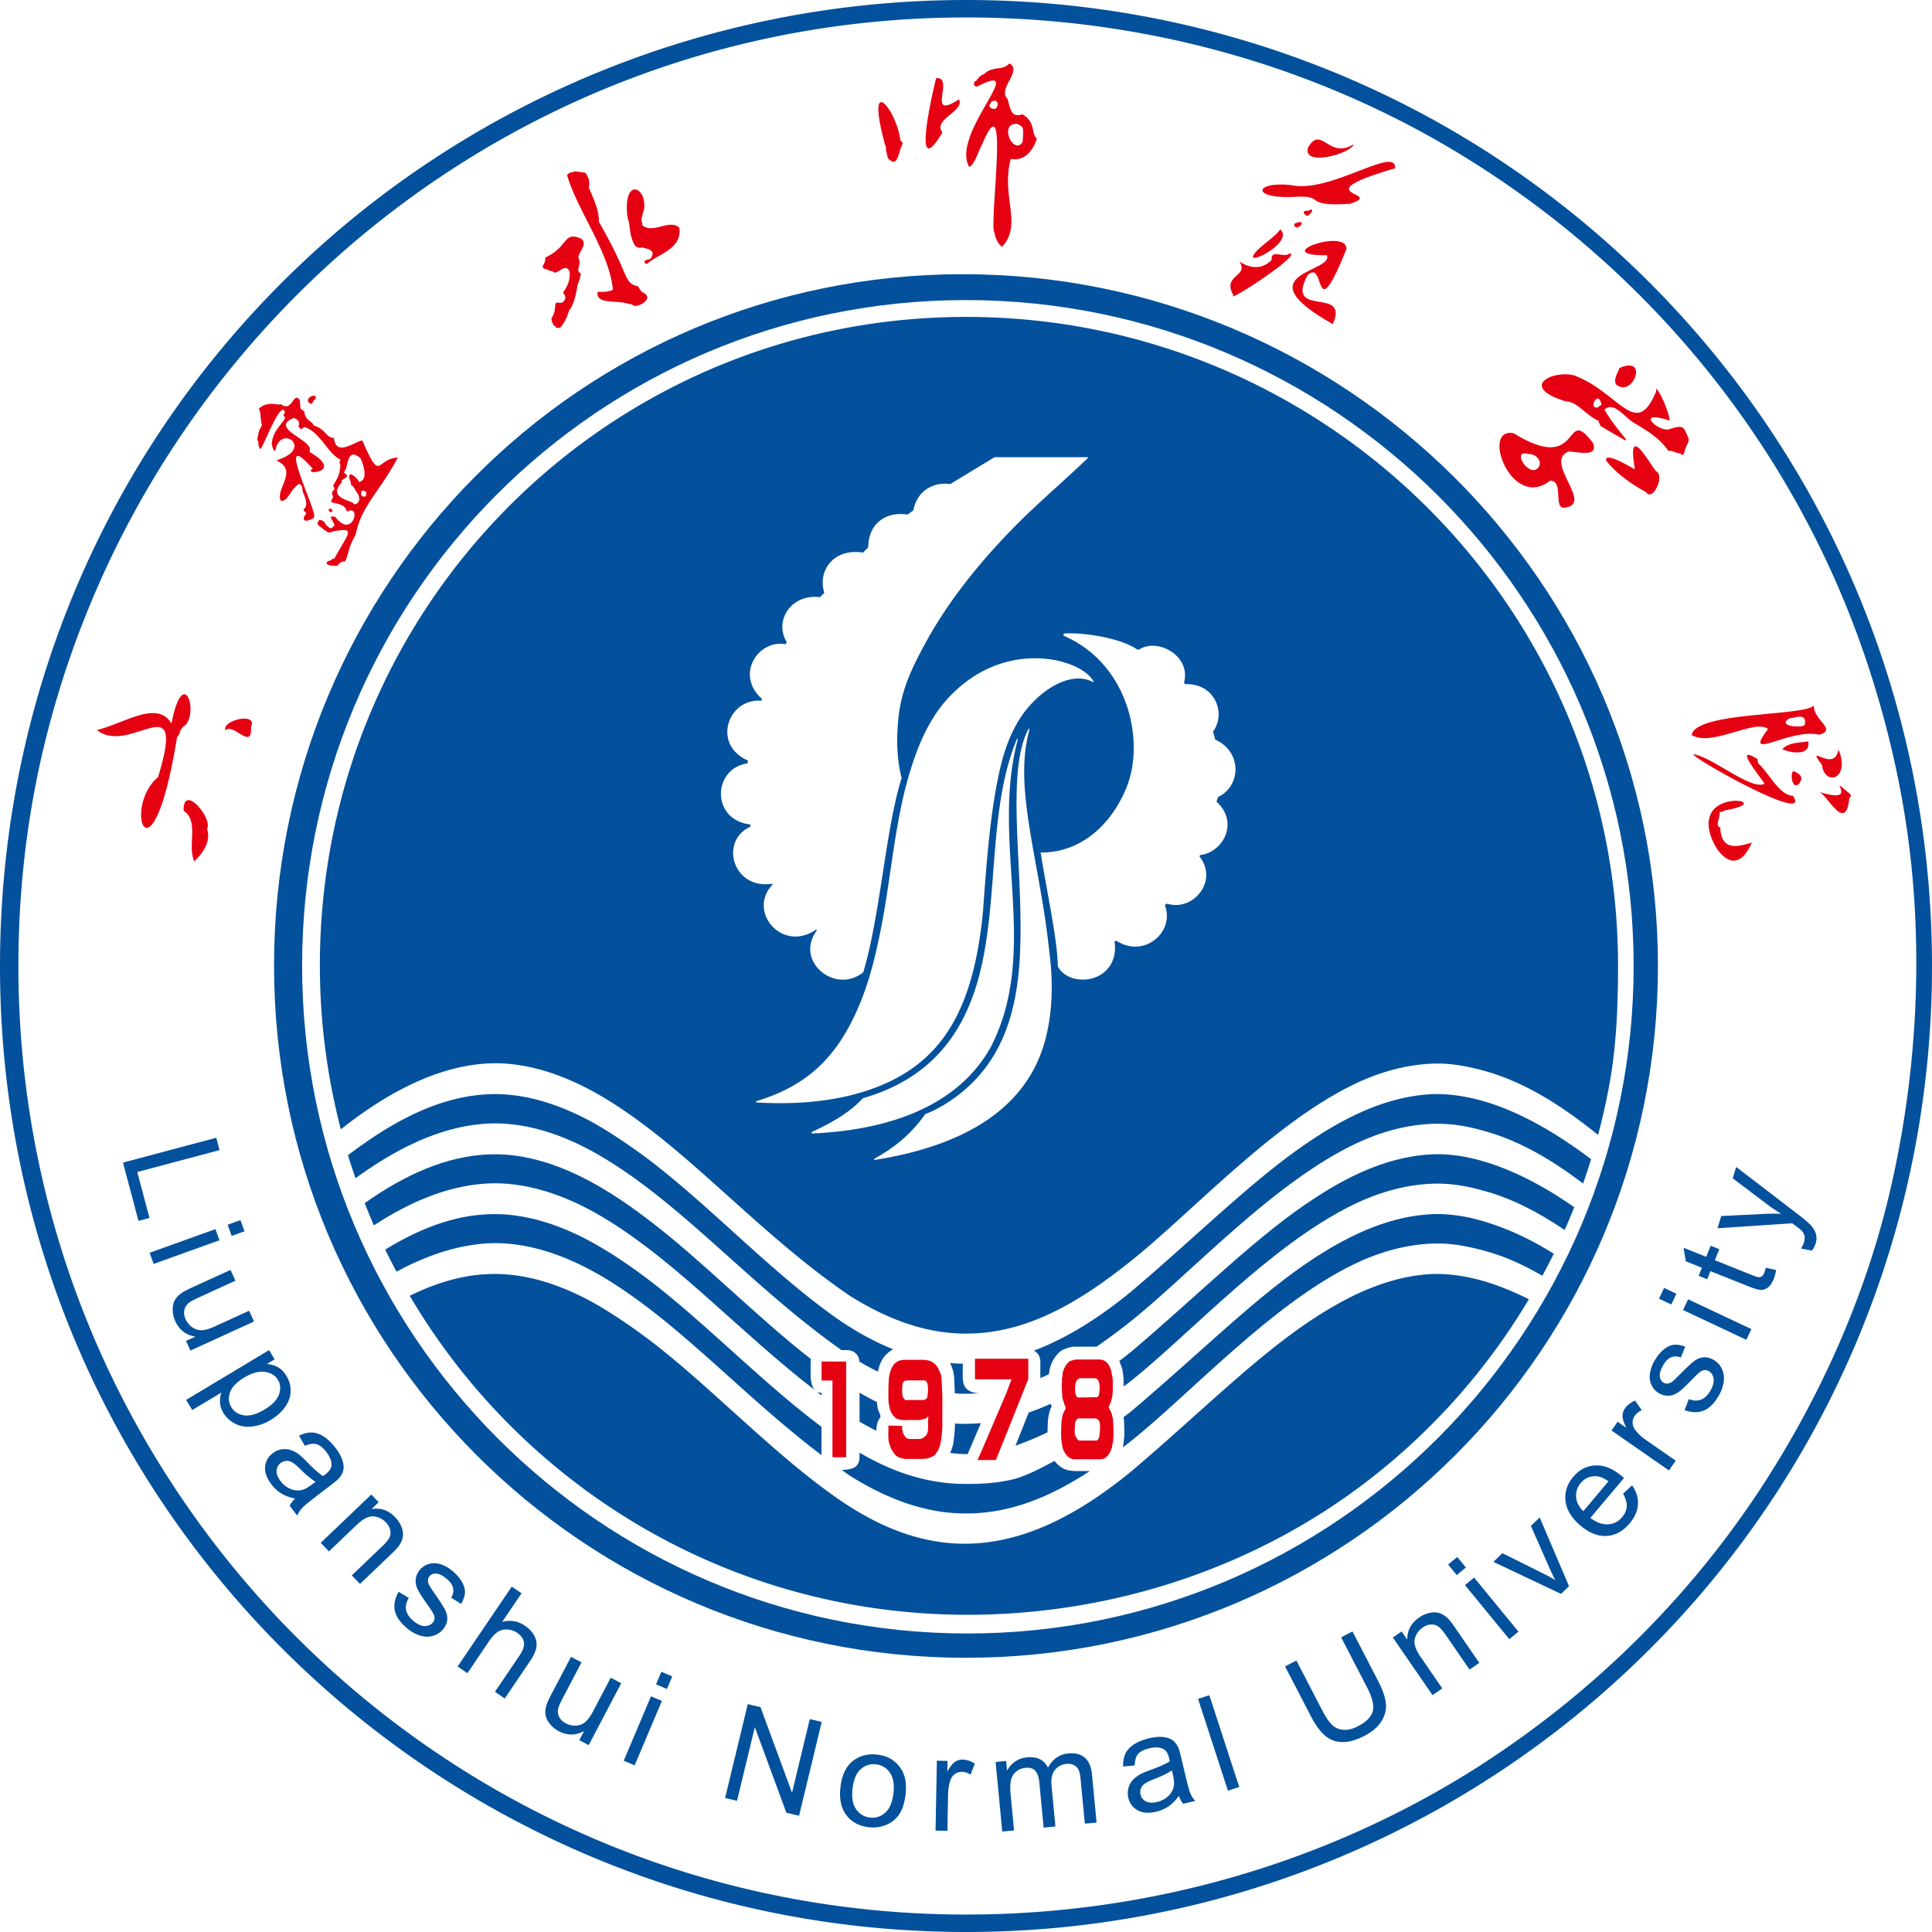
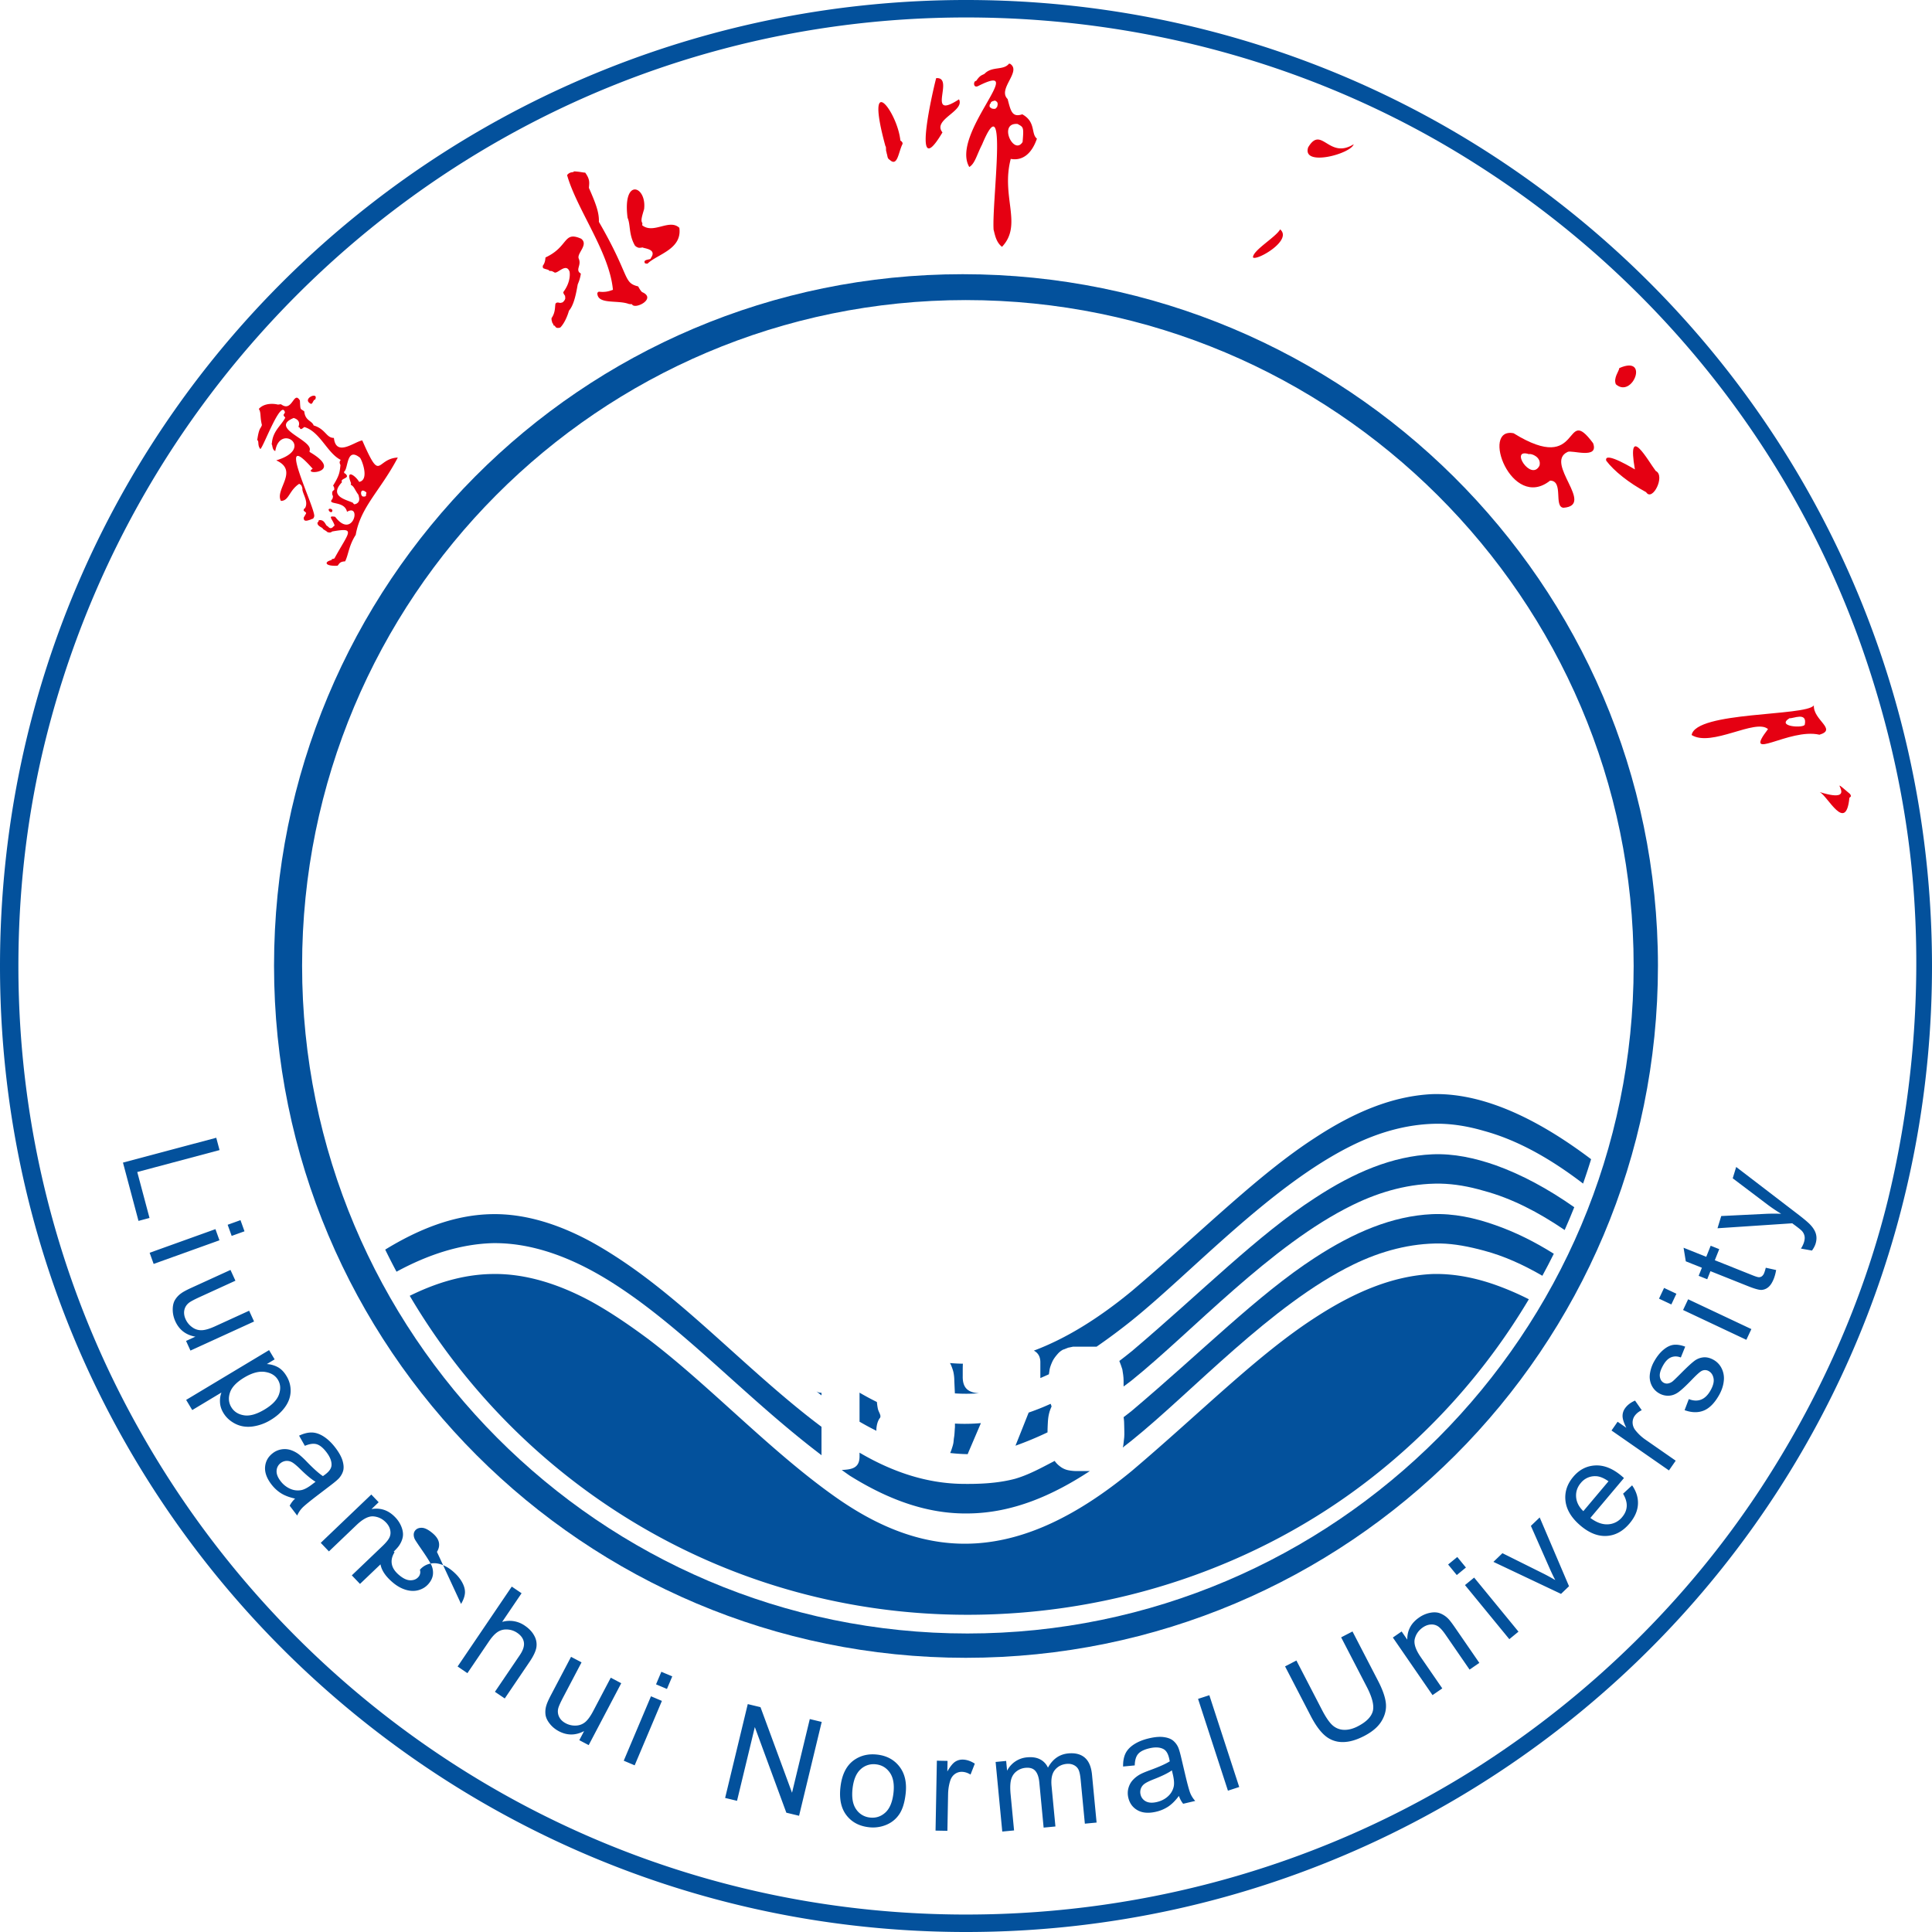
<svg xmlns="http://www.w3.org/2000/svg" width="167.639" height="167.639" fill="none">
  <path fill="#E50012" d="M55.726 19.549c0-.081.028-.135 0-.216-.147-.194-.005-.615.163-1.19.242-2.016-1.89-2.78-1.434.757.266.598.088 1.426.622 2.38.027.054.081.081.135.136.092-.005.083.15.541.054.14.1 1.308.132.704.947.065.138-.739.05-.487.432a.7.7 0 0 0 .216.027c.832-.818 3.02-1.236 2.76-3.11-.875-.813-2.233.57-3.22-.217M55.7 25.338c-.05-.078-.099-.067-.325-.487-1.338-.324-.667-.867-3.409-5.6.029-.828-.282-1.617-.865-2.948.022-.415.125-.708-.325-1.326-.232-.003-.423-.08-.974-.108-.04.139-.332-.02-.595.325.84 2.974 3.68 6.695 3.977 9.955-.23.071-.56.233-1.19.162-.082 0-.136.054-.163.135.018.996 1.744.569 2.705.92.081.027.19.027.298.027.212.526 2.215-.491.865-1.055" />
  <path fill="#E50012" d="M50.424 20.712c-1.564-.693-1.067.69-3.084 1.623-.04.101.01.38-.243.73 0 .082 0 .136.027.19a.2.2 0 0 0 .108.054c.108.054.217.054.325.108.054 0 .08.054.108.081.085.057.1-.066.433.136.256.185 1.032-.894 1.325-.054.055.34.008 1.025-.54 1.758 0 .06-.03.086.162.352-.06.067.134.204-.19.514-.054.054-.135.054-.216.08-.108 0-.217-.053-.298-.026-.054 0-.108.054-.135.081-.072.211.02.74-.352 1.271.01.187-.014.102.081.433.027.027.054.027.054.054.028.054.028.108.055.136 0 .027.054.027.08.027.083.075.09.274.488.162.189-.172.538-.687.757-1.46.366-.427.572-1.171.758-2.273.052-.138.204-.462.27-.92 0-.054-.081-.081-.135-.135-.266-.328.206-.655-.054-1.218-.144-.465.887-1.195.216-1.704M26.998 35.05c.096-.065.084-.028.189-.244.032.005.012-.11.162-.135.346-.772-1.258-.039-.352.379M28.837 44.328c.05-.242-.563-.273-.216.081.01-.018.171.124.216-.08" />
  <path fill="#E50012" d="M31.435 38.214c-.658.096-2.277 1.473-2.463-.216-.668.006-.705-.767-1.758-1.082-.137-.422-.74-.395-.811-1.217-.345-.288-.336-.015-.38-.947-.524-.874-.636.924-1.514.406-.054-.027-.081-.054-.135-.081-.081 0-.163.027-.27.027-.265-.071-1.12-.18-1.624.352-.027.027 0 .08.027.108.142.295.057.671.216 1.298 0 .081-.054.136-.08.217-.166.2-.243.578-.325 1.109.177.071.012.439.243.73.047.56 1.81-4.446 2.164-3.138-.027.081-.08.135-.108.19 0 .026-.027.054 0 .08.027.082.108.136.135.19-.332.674-1.089 1.145-1.163 2.245q-.04.04 0 .081c.05.035.033.498.298.569.389-2.445 3.49-.205.081.811 2.003.907-.14 2.514.406 3.517.716-.003.693-.902 1.596-1.488.047.082.181.01.27.406-.056.375.55 1.106.244 1.677.002.064-.126.017-.136.243.055.081.163.108.217.217-.022.082-.019.053-.217.405.02.123-.018.385.514.19.055 0 .109-.054.163-.054.029-.062.167.041.243-.27.065-.794-3.493-7.929-.135-4.113-.998.581 2.862.364-.27-1.46v-.108c.36-.92-3.58-1.934-1.38-2.84.169.054.636.22.406.784.228.013.047.397.514 0 1.364.399 1.982 2.248 3.138 2.84.054.077-.18.11 0 .46-.065.62-.081.874-.623 1.758-.061.035.105.09.082.352.035.107-.245.055-.163.46 0 .073.115.078 0 .379-.52.563 1.05.094 1.272 1.109 1.297-.762.506 2.456-1.028.433-.7-.124-.233.184-.055.73 0 .027-.027.081-.054.081-.054.011-.24.384-.54 0-.197 0-.22-.603-.758-.514-.041.012.02.084-.135.216.027.145-.004.223.432.46.09.142.087.1.38.298.026.054.08.054.134.081.054 0 .136.027.19 0 .054 0 .108-.054.162-.081 2.094-.367 1.439.041.19 2.326-.055.055-.163.055-.244.082 0 .027 0 .054-.027.08-.637.141-.595.538.514.488.142-.054.112-.363.676-.379.3-.6.31-1.35.92-2.3.421-2.433 2.154-3.851 3.652-6.708-1.936.09-1.424 2.306-3.084-1.488m-.569 5.52c-.054 0-.081.026-.108.026a.33.33 0 0 1-.136-.135c-.558-.274-2.127-.539-.946-1.785-.206-.35.746-.316.324-.704.03-.066-.173 0-.135-.216.366-.255.185-2.149 1.353-1.218.136.072.892 1.943-.054 2.11-.314-.546-1.229-1.187-.704.109 0 .054-.027.108-.027.135.33.19.29.355.677.893-.018.064.265.577-.244.784m.92-.894c-.073.016.095.273-.244.244-.288.044-.34-.846.217-.379.054.027.027.081.027.136M88.702 9.919c-.895.298-1.004-.31-1.271-1.326-.903-.877 1.24-2.392.216-3.057-.027 0-.08-.027-.108 0-.48.595-1.469.188-2.11.866-.24.147-.363.09-.73.622-.257-.018-.275.676.19.433 4.482-2.258-2.451 4.193-.785 7.033.487-.28.644-1.042 1.109-1.947 2.28-5.464.842 4.95 1 7.385.102.363.198 1.084.731 1.488 1.817-1.923-.109-4.327.758-7.629.946.175 1.787-.349 2.272-1.759-.533-.404-.068-1.45-1.272-2.11m-2.19-.623c-.08.013-.035.242-.488.109.018-.073-.238-.016-.135-.352 0-.054.054-.054.081-.081V8.89c.082-.04.007-.085.379-.163.08.08.326.103.162.568m2.218 3.03c-.776 1.22-2.145-1.708-.433-1.569.498.285.552.225.433 1.57M78.125 12.191c-.258-2.53-3.138-6.249-1.298.487.04.042.047.032.054.352 0 .08.054.189.054.27.054.135.054.27.108.406.047.08.048.086.19.19.654.583.728-.73 1.082-1.407-.006-.026.051-.137-.19-.298M81.237 6.78c.01-.195-2.393 9.651.54 4.708-.907-1.108 1.962-1.841 1.434-2.868-2.946 1.912-.315-1.962-1.974-1.84M117.459 12.516c-2.175 1.356-2.787-1.69-3.95.27-.56 1.713 3.707.569 3.95-.27M111.075 19.901c-.353.668-2.372 1.818-2.354 2.434.297.332 3.478-1.483 2.354-2.434" />
-   <path fill="#E50012" d="M111.859 22.01c-.409.4-1.645-.43-1.515.542-.719.757-1.746.848-2.814.134.916 1.338-1.535 1.13-.514 2.922-.626.791 6.244-3.744 4.842-3.597zM113.563 18.277c-.149-.007-.772.012-.217.433.262.157.882-.822.217-.433M121.056 14.599c.114-2.031-5.66 2.229-9.035 1.46-3.281-.356-3.567 1.316.73 1.002 2.157-.052.434.889 4.382.621 3.236-1.028-4.313-.67 3.923-3.083M112.481 19.738c.435.008.873-.785-.163-.325.035.018-.145.188.163.325M116.836 21.605c.015-1.869-6.835.606-1.704.54.642 1.503-7.354 1.539.514 5.98 1.494-3.37-4.198-.428-2.192-4.247 1.621-1.532.456 4.938 3.382-2.273M144.754 37.269c-.99.127-2.9-1.75.108-.786.109-.207-.671-2.309-1.137-2.759-.027.108 0 .244-.054.325-1.742 4.075-3.115.062-7.033-1.461-1.801-.539-4.993.954-.757 2.245.959-.01 1.733 1.207 2.813 1.677.075.06-.03.067.189.46 3.79 2.22 1.94 1.295.325-1.433.791-.667 1.538.4 2.407 1.055 1.156.695 2.315 1.33 3.166 2.543.218-.104.624.182 1.027.216.331.309.247.013.514-.595-.024-.146.262-.292.19-.73-.453-1.007-.363-1.209-1.758-.757m-6.033-1.949c-1.008.36-.047-1.677.243-.19-.009.082-.143-.05-.243.19" />
  <path fill="#E50012" d="M140.506 31.939c-.01.243-.538.866-.297 1.406 1.448 1.275 2.946-2.573.297-1.406M143.671 40.866c-.632-.819-2.539-4.295-1.812-.136.135.092-2.709-1.682-2.489-.757.681.902 1.969 1.928 3.463 2.732.547.87 1.695-1.43.838-1.84M131.336 37.593c-2.904-.572-.183 6.776 3.165 4.111 1.202 0 .292 2.285 1.163 2.354 2.778-.207-1.684-3.88.352-4.842.334-.207 2.744.68 2.218-.758-2.62-3.54-.849 2.88-6.898-.865m2.245 2.813c-.729 1.41-2.632-1.547-.92-1.001.228-.076 1.111.265.92 1M153.41 63.263c-2.284 2.976 1.83-.123 4.463.488 1.569-.463-.551-1.267-.486-2.542-.718.953-10.23.502-10.606 2.568 1.736 1.078 5.541-1.461 6.629-.514m1.866-.945c.287.058 1.549-.585 1.326.54.004.348-2.552.214-1.326-.54M160.525 68.891c-2.397-2.045 1.163 1.024-2.624-.162.713.383 2.264 3.569 2.569.514.027-.105.244-.073.055-.352" />
-   <path fill="#E50012" d="M159.524 65.023c-.353 2.175-2.965-.744-1.434 1.353.254 1.885 2.498 1.262 1.434-1.353M155.764 66.97c-.492-.428-.379 1.78.378 1.002.045-.187.509-.575-.378-1.001M152.598 66.267c-.089-.14-.048-.052-.108-.406-1.956-1.198-.26.883.623 2.137-1.097.643-4.483-2.266-6.114-2.543-.938-.127 10.385 6.318 8.575 3.598-1.18-.055-1.98-1.833-2.976-2.786M154.654 64.995c.444.268 2.504.731 2.246-.675-.319.127-1.614.001-2.246.675M149.271 71.813c-.462-.187-.051-.669-.054-1.353.047-.066.156.08.406-.135 4.245-.721-.779-1.724-1.299.649-.535 1.534 2.005 6.068 3.679 2.137-1.058.303-2.649.861-2.732-1.298M19.558 63.373c.7-.691 2.347 1.825 2.219-.298.644-1.31-2.54-.6-2.22.298M14.879 62.778c-1.25-2.046-3.943-.071-6.466.568 2.887 2.309 7.82-4.162 5.302 4.084-3.182 2.65-.528 10.033 1.65-3.49.31-.2.113-.657.758-1.054 1.099-1.35-.264-5.144-1.244-.108M15.933 70.352c1.37.916.303 2.966.92 4.382.428-.377 1.545-1.552 1.11-2.813.54-.877-2.095-4.034-2.03-1.569M81.66 119.37a1.4 1.4 0 0 0-.162-.433 1.4 1.4 0 0 0-.244-.433.95.95 0 0 0-.297-.271.9.9 0 0 0-.325-.162c-.108-.027-.298-.081-.568-.081H78.44l-.352.054a1.8 1.8 0 0 0-.324.162 1.1 1.1 0 0 0-.325.379c-.108.162-.162.352-.217.541s-.108.46-.108.757c-.027.298-.027.596-.027.893v.758c.027.216.054.405.109.622.026.189.108.379.216.541s.216.27.324.352c.082.054.217.108.352.135.136.027.352.054.65.027h1.081l.46-.108.27-.19v.19c-.026.108-.026.243-.026.46.027.189 0 .351 0 .514-.027.189-.054.297-.108.378-.028.081-.109.136-.19.217-.108.081-.27.189-.433.189h-.865c-.217 0-.352-.135-.433-.27-.108-.136-.135-.244-.162-.325-.028-.081-.028-.189-.055-.298v-.243l-1.19-.027v.406c-.027.541 0 .892.054 1.082.054.216.136.351.163.487.054.108.108.189.135.243.027.027.081.108.135.19.081.108.135.162.162.189.028.027.082.054.163.108.108.054.19.081.243.108q.123.04.406.082h1.46l.326-.028c.08 0 .162-.027.243-.054s.19-.054.27-.108c.082-.027.163-.081.217-.108.027-.027.108-.108.162-.216.081-.082.136-.19.19-.271.054-.108.08-.216.135-.325.027-.135.054-.243.081-.378s.054-.271.054-.406c.027-.135.054-.433.081-.839v-2.732l-.054-1.19c0-.216-.027-.406-.054-.568m-1.136 1.298c-.027.352-.054.541-.081.622-.054.081-.136.136-.27.19H78.71c0 .027-.054.027-.108 0-.054 0-.135-.054-.216-.19-.081-.162-.108-.351-.108-.622 0-.243.026-.433.026-.514.055-.379.271-.379.623-.379h1.244c.379 0 .352.65.352.893M84.598 119.681h3.192l-.054.081-.379 1.028-2.245 5.248-.298.649h1.596l1.218-3.03 1.596-4.003v-1.759h-4.626zM71.287 119.789h.947v6.655h1.19v-8.305h-2.137zM96.557 123.049a3 3 0 0 1-.081-.325 1.5 1.5 0 0 0-.162-.379c-.054-.108-.109-.189-.109-.216v-.081c.028-.027.055-.136.136-.298q.12-.284.162-.568c.027-.189.054-.379.054-.595v-.703c0-.271-.054-.514-.108-.758-.027-.216-.108-.406-.162-.541-.082-.135-.136-.243-.19-.298a1.6 1.6 0 0 0-.216-.189c-.109-.054-.19-.081-.27-.108-.082-.027-.217-.027-.407-.027h-1.84l-.27.054a.8.8 0 0 1-.243.081.6.6 0 0 0-.216.189c-.109.109-.19.244-.271.406a1.7 1.7 0 0 0-.162.487c0 .162-.027.298-.054.433v.352a3.3 3.3 0 0 0 0 .73c0 .271.027.46.027.541.027.108.054.244.108.379.054.162.08.297.135.378.027.082.054.136.054.163 0 .054-.027.135-.108.27a.9.9 0 0 0-.162.406c-.055.135-.082.379-.109.73-.027.623-.027 1.083 0 1.353.027.298.081.541.109.703.054.163.108.325.216.46a1.102 1.102 0 0 0 .595.514c.108.027.27.027.514.027h1.948c.135 0 .27-.027.379-.081.108-.081.243-.189.351-.351.109-.163.19-.298.217-.433.054-.108.08-.244.108-.46.054-.19.054-.379.081-.568v-.893c-.027-.433-.027-.703-.054-.784m-2.786-3.463h1.217c.406 0 .433.622.433.893-.027.324-.054.514-.081.595-.054.081-.082.135-.136.162-.027.027-.08 0-.162 0l-1.434.027c-.108 0-.189-.081-.243-.162 0-.027-.027-.108-.054-.19 0-.108-.027-.243-.027-.405 0-.325.054-.92.487-.92m1.65 4.707c0 .189-.054.703-.298.703h-1.46c-.109 0-.217-.162-.298-.297a.9.9 0 0 1-.108-.568c0-.244 0-.433.027-.541q0-.204.081-.325c.135-.244.27-.189.487-.189h1.082c.433 0 .514.297.514.676 0 .243 0 .406-.027.541" />
  <path fill="#03519C" d="M129.415 13.418C116.322 4.923 100.578 0 83.833 0c-22.101 0-42.39 8.575-57.35 22.561C10.09 37.872 0 59.65 0 83.833c0 15.068 3.95 29.216 10.929 41.443 14.418 25.294 41.686 42.363 72.904 42.363 24.888 0 47.341-10.875 62.679-28.107 13.174-14.797 21.127-34.328 21.127-55.699 0-29.54-15.176-55.483-38.224-70.415m23.346 115.754c-6.357 9.684-14.797 17.935-24.59 24.184-12.769 8.115-28.107 12.768-44.338 12.768-30.676 0-57.35-16.772-71.497-41.632-6.844-11.984-10.74-25.889-10.74-40.659 0-6.249.676-12.308 2.002-18.151a83 83 0 0 1 10.929-26.105C29.162 16.69 54.644 1.515 83.833 1.515c16.231 0 31.569 4.626 44.311 12.768 15.284 9.712 27.16 24.32 33.327 41.66 2.516 7.114 4.139 14.554 4.626 22.074.568 8.684-.216 17.557-2.272 26.051-2.191 8.927-6.033 17.421-11.064 25.104" />
  <path fill="#03519C" d="M74.582 126.372c0 1.055-.726 1.13-1.544 1.179.235.166.466.335.705.498 3.598 2.245 6.952 3.327 10.28 3.273 3.89-.038 7.378-1.604 10.544-3.679H93.41c-.243 0-.514-.027-.757-.081a1.7 1.7 0 0 1-.676-.324 2 2 0 0 1-.465-.476c-1.196.623-2.277 1.22-3.458 1.558-1.542.406-3.219.46-4.68.433-2.977-.066-5.884-1-8.792-2.706zM83.549 118.328a15 15 0 0 1-1.119-.057q.04.074.078.148c.08.189.162.406.216.622.054.243.081.514.081.757l.05 1.106a15 15 0 0 0 2.089-.01c-.96-.065-1.433-.468-1.408-1.501v-.541c0-.196.004-.366.013-.524M76.394 122.855c-.027-.189-.162-.378-.217-.595-.045-.203-.067-.406-.09-.609a24 24 0 0 1-1.505-.811v2.52q.736.428 1.464.789c0-.042-.004-.09-.004-.131.027-.46.162-.811.325-1.001.027-.054.027-.108.027-.162M82.86 123.523v.306c-.028.298-.028.622-.082.92-.027.162-.027.297-.054.46-.027.162-.081.324-.135.487-.04.14-.09.259-.14.381q.757.087 1.516.1c.052-.129.1-.252.166-.4l.981-2.294q-1.135.102-2.253.04M71.281 120.853a.8.8 0 0 1-.454-.135c.154.118.299.242.454.359zM91.245 122.044c-.02-.083-.052-.16-.082-.237-.642.295-1.277.543-1.907.762l-.662 1.666-.483 1.208a29 29 0 0 0 2.782-1.158c.001-.286.013-.571.028-.835.027-.541.108-.947.324-1.407z" />
  <path fill="#03519C" d="M83.806 143.847c33.165 0 60.054-26.862 60.054-60.054 0-33.166-27.159-60.001-60.325-60.001-33.165 0-59.757 26.835-59.757 60 0 33.193 26.863 60.055 60.028 60.055m0-117.81c31.894 0 57.945 25.889 57.945 57.783s-25.916 57.917-57.81 57.917-57.728-26.023-57.728-57.944c0-31.867 25.7-57.756 57.593-57.756" />
  <path fill="#03519C" d="M124.248 105.353c-3.435.162-6.763 1.569-10.171 3.787-4.951 3.219-9.793 8.143-15.88 13.282-.238.195-.467.362-.702.544.042.26.053.543.053.782 0 .325.027.649 0 .974-.027.243-.054.46-.08.703-.008.061-.035.115-.047.176q.391-.303.777-.609c5.22-4.193 12.119-11.794 19.206-15.257 2.435-1.19 5.005-1.866 7.575-1.839 1.244.027 2.488.27 3.787.622 1.724.458 3.394 1.212 5.065 2.18.34-.631.676-1.265.993-1.91-1.676-1.055-3.38-1.893-5.084-2.488-1.759-.623-3.598-1.028-5.492-.947" />
  <path fill="#03519C" d="M124.275 100.159c-3.462.162-6.79 1.569-10.171 3.787-4.978 3.219-9.82 8.143-15.88 13.282-.37.307-.734.579-1.1.862.103.237.183.498.262.734.054.325.108.65.108.974v.506c.225-.169.455-.331.676-.506 5.221-4.193 12.12-11.794 19.234-15.257 2.435-1.19 4.978-1.866 7.548-1.839 1.271.027 2.488.243 3.787.622 2.432.648 4.757 1.864 7.027 3.404q.435-.979.833-1.979c-2.269-1.592-4.564-2.833-6.832-3.644-1.786-.622-3.625-1.028-5.492-.946" />
  <path fill="#03519C" d="M124.275 94.938c-3.435.162-6.79 1.569-10.171 3.787-4.978 3.219-9.82 8.143-15.88 13.282-2.99 2.467-5.808 4.17-8.516 5.186.332.177.563.485.563 1.009v1.37q.372-.156.74-.325l.045-.287c.027-.271.135-.541.243-.785.109-.243.271-.46.46-.676.136-.162.298-.298.514-.406h.027l.406-.162h.027l.379-.081h1.948l.09.001a53 53 0 0 0 3.02-2.247c5.221-4.193 12.147-11.794 19.234-15.257 2.435-1.19 4.978-1.866 7.548-1.84 1.271.028 2.515.244 3.814.623 2.974.81 5.839 2.459 8.597 4.568q.368-1.049.696-2.115c-2.755-2.079-5.537-3.726-8.292-4.698-1.759-.623-3.625-1.001-5.492-.947M52.832 111.115c6.32 3.922 11.647 9.987 18.455 15.155 0-.039-.007-.074-.006-.114v-2.353c-5.209-3.9-10.078-9.018-15.014-12.769-1.704-1.299-3.381-2.408-5.004-3.301-2.651-1.433-5.627-2.461-8.684-2.38-3.24.081-6.29 1.321-9.154 3.074q.473.97.98 1.918c2.779-1.507 5.558-2.396 8.337-2.477 3.57-.054 7.033 1.353 10.09 3.247" />
-   <path fill="#03519C" d="M52.805 105.921c6.144 3.813 11.361 9.646 17.92 14.717-.344-.333-.39-.992-.39-1.516v-.757c0-.169.012-.307.028-.439-4.867-3.798-9.45-8.555-14.096-12.086-1.704-1.299-3.354-2.408-5.004-3.301-2.651-1.433-5.627-2.461-8.657-2.38-3.941.108-7.586 1.86-10.962 4.233.254.65.516 1.295.794 1.933 3.434-2.244 6.869-3.569 10.277-3.651 3.57-.054 7.06 1.353 10.09 3.247" />
-   <path fill="#03519C" d="M52.832 95.506c7.06 4.382 12.877 11.443 20.91 16.934 3.599 2.246 6.953 3.328 10.28 3.274 5.438-.054 10.09-3.084 14.148-6.331 5.248-4.193 12.147-11.794 19.234-15.257 2.435-1.19 5.005-1.866 7.575-1.84 1.244.028 2.488.271 3.787.623 3.461.947 6.734 3.002 9.898 5.57a56 56 0 0 0 1.031-4.65c.568-3.246.703-6.628.703-10.036 0-31.11-25.429-56.295-56.565-56.295-31.11 0-56.078 25.158-56.078 56.268 0 4.917.64 9.68 1.819 14.224 4.38-3.46 8.787-5.622 13.168-5.73 3.57-.054 7.033 1.352 10.09 3.246m12.958.162c-.244 0-.298-.08-.027-.162 4.463-1.38 6.925-3.95 8.71-8.089.947-2.164 1.57-4.707 2.083-7.439.704-3.787 1.028-7.601 1.948-11.361.784-3.112 1.84-5.844 3.544-7.791 2.461-2.814 5.626-3.977 8.792-3.652 1.514.162 3.219.784 3.922 1.758.216.325.216.298-.108.162-1.677-.757-4.085.514-5.735 2.651-1.001 1.326-1.623 2.895-2.029 4.491-.947 3.733-1.299 8.765-1.596 12.85-.812 8.386-3.436 12.957-9.116 15.203-2.95 1.163-6.493 1.596-10.388 1.38m4.76 2.678c-.189 0-.189-.08-.026-.162 2.245-1.055 3.381-1.867 4.355-2.895 6.79-1.947 9.387-6.817 10.442-12.2 1.217-6.114.595-13.201 2.84-18.774.108-.297.19-.351.108.027-2.299 8.873 2.002 18.152-2.299 26.511-2.84 5.113-8.819 7.196-15.42 7.493m20.263-8.575c-1.624 7.06-8.278 9.793-14.744 10.848-.27.054-.324 0-.054-.163 1.92-1.082 3.138-2.218 4.274-3.787 1.759-.676 3.571-2.029 4.816-3.517 2.38-2.813 3.165-6.384 3.381-9.982.406-7.412-1.244-15.663.65-19.72.189-.379.216-.27.135.08-1.055 4.032.189 8.766 1.163 14.609.297 1.731.54 3.598.73 5.491.19 1.975.108 4.193-.351 6.141m8.034-33.409c1.569-1.055 4.517.541 3.895 2.84l.081.163c2.597-.108 3.598 2.516 2.435 4.112l.189.703c2.327 1.028 2.273 4.004.244 4.978l-.135.405c2.002 1.813.541 4.41-1.407 4.626l-.081.109c1.704 2.164-.568 4.815-2.786 4.111l-.217.109c.92 2.326-1.785 4.68-4.193 3.11l-.162.055c.216 1.542-.487 2.57-1.461 3.03-1.163.568-2.867.297-3.463-.866-.027-2.327-.974-6.574-1.487-9.874 3.543.027 6.167-2.489 7.439-5.627 1.623-3.95.243-10.631-5.302-13.12-.271-.108-.19-.27.08-.27 1.921-.055 4.87.487 6.168 1.406zM66.06 60.8l.054-.163c-2.353-2.083-.324-5.167 2.03-4.734l.134-.162c-1.163-1.867.38-4.247 2.868-3.922l.379-.38c-.595-1.839.73-3.895 3.354-3.489l.46-.46c0-2.056 1.542-3.138 3.409-2.84l.513-.379c.244-1.46 1.488-2.489 3.193-2.272l3.84-2.327h8.062c.054 0 .082.054.027.081-2.029 1.948-4.382 3.95-6.303 5.898-3.327 3.381-6.005 6.817-7.926 10.415-1.055 1.947-1.894 3.76-2.164 5.951-.216 1.785-.216 3.706.243 5.491-1.406 4.491-1.84 11.903-3.327 16.854-2.435 1.974-6.005-.974-4.03-3.625l-.055-.081c-2.975 2.056-6.005-1.596-3.787-3.896l-.027-.081c-3.408.541-4.626-3.706-1.894-4.95v-.19c-3.435-.379-3.3-4.87-.243-5.302l.027-.243c-3.138-1.38-1.758-5.41 1.163-5.194" />
-   <path fill="#03519C" d="M52.805 100.727c6.844 4.248 12.55 11.008 20.21 16.42h.511c.325 0 .65.163.84.406.134.158.183.362.2.595.54.316 1.079.61 1.612.871.018-.083.032-.17.054-.249q.12-.446.324-.811a2.5 2.5 0 0 1 .622-.677q.152-.114.327-.202c-1.688-.678-3.369-1.607-5.06-2.8-5.627-4.004-10.848-9.631-16.15-13.662-1.705-1.27-3.382-2.407-5.005-3.3-2.651-1.433-5.654-2.462-8.684-2.38-4.516.135-8.627 2.433-12.414 5.3.204.672.428 1.335.657 1.997 3.973-2.89 7.946-4.674 11.893-4.755 3.57-.054 7.033 1.353 10.063 3.247" />
-   <path fill="#03519C" d="M83.941 140.114c12.931 0 25.185-4.274 34.708-11.605a56 56 0 0 0 14.008-15.773 25 25 0 0 0-2.89-1.243c-1.759-.622-3.625-1-5.492-.946-3.435.162-6.763 1.569-10.171 3.787-4.978 3.219-9.82 8.142-15.88 13.282-9.71 8.008-17.61 8.035-25.78 2.246-5.626-3.977-10.847-9.604-16.15-13.635-1.704-1.271-3.381-2.407-5.004-3.3-2.651-1.434-5.627-2.462-8.684-2.38-2.459.054-4.81.783-7.053 1.89 9.766 16.568 27.744 27.677 48.388 27.677M19.05 99.793l-.286-1.07-8.094 2.156 1.347 5.058.956-.255-1.063-3.986zM12.984 108.703l5.71-2.051.348.968-5.71 2.051zM19.754 106.272l1.113-.4.348.967-1.113.4zM16.526 117.189l5.519-2.523-.428-.935-2.957 1.352q-.706.323-1.148.339a1.3 1.3 0 0 1-.826-.254 1.7 1.7 0 0 1-.577-.691q-.192-.42-.113-.803.08-.381.409-.639.229-.174.96-.508l3.062-1.4-.428-.935-3.42 1.563q-.596.274-.846.457a1.9 1.9 0 0 0-.562.605q-.189.335-.183.844t.23.998q.506 1.106 1.736 1.323l-.81.371zM24.71 122.122q.47-.635.506-1.35a2.4 2.4 0 0 0-.362-1.382q-.306-.51-.72-.748a2.3 2.3 0 0 0-.98-.284l.676-.406-.482-.803-7.196 4.32.529.882 2.533-1.521q-.15.396-.125.858t.289.903q.361.603 1.03.945t1.48.244a4.06 4.06 0 0 0 1.61-.577q.744-.447 1.213-1.081m-3.54.683q-.75-.12-1.103-.708-.346-.578-.11-1.273.235-.695 1.24-1.298 1.005-.602 1.79-.485.788.117 1.126.681.341.567.092 1.274-.248.706-1.244 1.303-1.043.627-1.792.506M29.424 128.255q.28-.33.363-.679.08-.35-.068-.847-.15-.497-.62-1.115-.477-.622-1.007-.965-.531-.342-1.037-.351-.506-.01-1.103.274l.501.883q.614-.26 1.026-.14t.852.698q.471.617.434 1.142-.029.387-.528.769-.045.035-.217.158-.52-.342-1.394-1.243a7 7 0 0 0-.677-.633 2.5 2.5 0 0 0-.717-.384 1.7 1.7 0 0 0-.793-.063 1.66 1.66 0 0 0-.77.332q-.604.461-.667 1.185-.062.723.544 1.518.367.481.847.781.48.299 1.213.458a2.2 2.2 0 0 0-.47.618l.651.853q.16-.365.422-.648t1.402-1.153l1.09-.832q.544-.415.723-.616m-2.344.545q-.54.412-.918.492a1.6 1.6 0 0 1-.978-.109 2.1 2.1 0 0 1-.848-.682q-.364-.477-.335-.891a.88.88 0 0 1 .356-.664.9.9 0 0 1 .475-.183.9.9 0 0 1 .512.12q.25.14.708.589.806.793 1.328 1.099zM34.947 133.37q.073-.385-.102-.855a2.5 2.5 0 0 0-.554-.865q-.873-.913-2.057-.706l.623-.596-.639-.669-4.387 4.192.71.744 2.396-2.29q.843-.805 1.474-.748.632.056 1.085.532.285.297.361.646.078.35-.065.652-.142.301-.597.736l-2.668 2.55.71.743 2.698-2.577q.516-.493.683-.733.255-.369.329-.756M40.006 139.172q.306-.513.337-.947.03-.434-.25-.94-.278-.505-.825-.967a3.1 3.1 0 0 0-.758-.48 2.1 2.1 0 0 0-.693-.193 1.7 1.7 0 0 0-.756.112 1.57 1.57 0 0 0-.627.454q-.288.34-.354.767-.066.428.134.869.199.442.879 1.39.505.703.577.945a.63.63 0 0 1-.123.615q-.25.296-.7.295-.447 0-.988-.458-.537-.454-.625-.955-.09-.501.24-1.024l-.88-.535q-.492.849-.336 1.624t1.06 1.539q.544.462 1.137.637t1.115.022q.522-.153.854-.546.34-.4.38-.83a1.55 1.55 0 0 0-.167-.85q-.21-.42-.855-1.347-.443-.645-.524-.788a.9.9 0 0 1-.124-.464.57.57 0 0 1 .136-.356q.202-.239.585-.223.383.017.924.474.458.387.54.8.08.413-.17.815zM45.543 141.062a2.3 2.3 0 0 0-1.972-.329l1.686-2.487-.851-.578-4.7 6.934.851.578 1.863-2.748q.4-.593.77-.831.37-.24.836-.21.467.029.845.286.506.342.585.821.08.478-.353 1.117l-2.158 3.183.852.577 2.157-3.183q.501-.738.587-1.246a1.56 1.56 0 0 0-.178-1.006q-.262-.5-.82-.878M51.481 148.451q-.36.689-.7.972a1.32 1.32 0 0 1-.81.304 1.7 1.7 0 0 1-.878-.195q-.41-.215-.58-.566a1.07 1.07 0 0 1-.068-.755q.075-.277.45-.991l1.565-2.978-.91-.479-1.75 3.328q-.304.582-.39.879a1.9 1.9 0 0 0-.075.823q.055.38.372.779.315.399.791.649 1.078.566 2.183-.015l-.414.789.814.428 2.824-5.371-.91-.478zM56.924 146.15l.461-1.09.947.4-.461 1.09zM54.122 152.776l2.363-5.59.948.401-2.363 5.59zM68.724 155.555l-2.736-7.425-1.105-.266-1.964 8.143 1.033.249 1.544-6.399 2.734 7.43 1.105.267 1.964-8.143-1.034-.249zM76.103 152.245q-1.119-.125-1.972.459-1.02.704-1.207 2.379-.17 1.527.522 2.426.69.899 1.956 1.04a3 3 0 0 0 1.498-.208q.708-.294 1.132-.923.423-.628.552-1.793.16-1.436-.539-2.339t-1.942-1.041m1.425 3.315q-.132 1.186-.702 1.71-.57.522-1.33.438a1.63 1.63 0 0 1-1.209-.718q-.441-.631-.312-1.791.129-1.158.698-1.676a1.64 1.64 0 0 1 1.336-.432q.754.084 1.2.717.443.633.319 1.752M82.87 152.872q-.303.2-.67.839l.018-.919-.926-.018-.115 6.067 1.028.019.06-3.176q.014-.651.194-1.196.122-.358.394-.556a1 1 0 0 1 .61-.191q.376.008.75.237l.372-.947q-.531-.342-1.05-.352a1.15 1.15 0 0 0-.665.193M94.125 152.508q-.532-.45-1.43-.365-1.149.11-1.765 1.236a1.5 1.5 0 0 0-.68-.721q-.456-.238-1.127-.174a2.14 2.14 0 0 0-1.737 1.159l-.082-.847-.915.088.577 6.04 1.024-.098-.3-3.134q-.079-.825.044-1.278.124-.454.469-.716.345-.264.778-.304.568-.055.85.262.284.318.35 1l.374 3.925 1.024-.098-.335-3.509q-.09-.933.29-1.397t1.018-.525q.352-.033.63.106.278.14.403.401.126.26.184.875l.364 3.805 1.018-.097-.397-4.146q-.098-1.036-.63-1.487zM102.812 153.865l-.314-1.335q-.156-.667-.266-.912a1.6 1.6 0 0 0-.471-.608q-.286-.218-.801-.285t-1.271.111q-.762.178-1.292.523-.53.344-.745.802t-.201 1.119l1.01-.096q.015-.668.293-.993.278-.327.985-.493.756-.177 1.22.072.342.184.485.796l.057.263q-.526.334-1.706.764-.578.212-.854.358-.375.206-.643.498-.27.291-.383.697-.114.405-.012.839.174.74.808 1.093t1.609.124a3.2 3.2 0 0 0 1.058-.453q.468-.316.915-.919.141.406.371.682l1.045-.246a2.3 2.3 0 0 1-.419-.649q-.151-.355-.478-1.752m-.968 1.154a1.6 1.6 0 0 1-.499.848q-.392.36-.971.495-.584.136-.95-.059a.88.88 0 0 1-.459-.597.88.88 0 0 1 .346-.926q.23-.171.827-.405 1.053-.411 1.546-.762l.087.367q.154.663.073 1.039M103.955 147.411l.979-.318 2.593 7.965-.979.319zM119.581 145.86l-2.226-4.298-.984.51 2.222 4.292q.726 1.4.52 2.132-.207.731-1.293 1.294-.634.327-1.202.307a1.54 1.54 0 0 1-.986-.387q-.417-.366-.92-1.335l-2.223-4.293-.984.51 2.226 4.298q.612 1.182 1.25 1.717a2.3 2.3 0 0 0 1.489.551q.85.016 1.896-.525 1.076-.556 1.523-1.314.448-.756.361-1.547-.089-.791-.669-1.912M125.63 140.424a2 2 0 0 0-.695-.444q-.369-.134-.859-.036a2.5 2.5 0 0 0-.943.41q-1.04.716-1.023 1.919l-.49-.711-.762.526 3.442 4.997.847-.583-1.88-2.73q-.66-.96-.505-1.574.156-.613.698-.987.339-.233.696-.253a1 1 0 0 1 .632.167q.275.189.633.706l2.093 3.04.847-.583-2.117-3.073q-.404-.588-.614-.791M127.116 137.537l.795-.651 3.847 4.692-.795.652zM125.653 135.752l.795-.652.75.914-.794.653zM132.835 132.4l1.591 3.605q.29.657.523 1.098a17 17 0 0 0-1.127-.613l-3.456-1.72-.783.752 5.867 2.779.693-.665-2.545-5.968zM140.833 129.61q.347.599.317 1.096t-.395.93a1.68 1.68 0 0 1-1.224.628q-.734.046-1.535-.554l2.915-3.461a8 8 0 0 0-.206-.181q-1.149-.968-2.28-.912t-1.914.987q-.81.961-.672 2.109.14 1.148 1.311 2.135 1.131.953 2.261.885t1.987-1.086q.681-.809.726-1.66.044-.852-.506-1.644zm-4.073.286q-.053-.675.405-1.217a1.57 1.57 0 0 1 1.275-.591q.499.001 1.129.442l-2.183 2.592q-.575-.552-.626-1.226M141.905 124.104a1.1 1.1 0 0 1-.244-.635 1 1 0 0 1 .179-.614 1.5 1.5 0 0 1 .614-.492l-.582-.835q-.578.252-.875.679a1.13 1.13 0 0 0-.208.659q-.002.365.325 1.023l-.755-.525-.528.76 4.983 3.464.587-.845-2.609-1.813a4 4 0 0 1-.887-.826M148.698 118q-.456-.26-.886-.224a1.55 1.55 0 0 0-.805.32q-.374.282-1.17 1.085-.553.552-.679.658a.9.9 0 0 1-.434.206.57.57 0 0 1-.375-.07q-.273-.156-.325-.535-.054-.38.299-.994.298-.52.688-.676.393-.154.833.019l.38-.941q-.558-.208-.992-.16-.433.05-.879.416-.447.366-.801.986a3 3 0 0 0-.335.832q-.1.422-.065.717.04.392.248.724.209.333.56.535.387.221.819.208t.83-.289 1.208-1.116q.6-.624.824-.739a.63.63 0 0 1 .627.009q.337.193.417.634t-.271 1.056q-.35.61-.826.788-.478.177-1.05-.051l-.366.962q.923.331 1.657.037t1.322-1.321q.354-.62.419-1.235a1.93 1.93 0 0 0-.18-1.1 1.7 1.7 0 0 0-.692-.741M143.952 112.684l.439-.931 1.07.504-.439.93zM146.04 113.668l.439-.93 5.488 2.587-.438.93zM153.086 110.435a.7.7 0 0 1-.199.299.44.44 0 0 1-.252.09q-.137.004-.545-.159l-3.296-1.316.384-.961-.743-.296-.384.961-1.968-.787.193 1.179 1.396.557-.28.701.743.297.28-.701 3.242 1.294q.86.343 1.175.334a1 1 0 0 0 .593-.231q.279-.22.487-.741.127-.318.203-.755l-.899-.199a4 4 0 0 1-.13.434M157.557 107.036q-.124-.408-.529-.819-.301-.306-1.15-.953l-5.23-4.007-.3.984 3.006 2.272q.573.431 1.199.807a16 16 0 0 0-1.473.011l-3.729.184-.324 1.061 6.487-.431q.14.109.214.16.522.386.641.524a.93.93 0 0 1 .208.416q.05.23-.05.558a2.3 2.3 0 0 1-.26.536l.958.172q.226-.314.313-.597.143-.47.019-.878" />
+   <path fill="#03519C" d="M83.941 140.114c12.931 0 25.185-4.274 34.708-11.605a56 56 0 0 0 14.008-15.773 25 25 0 0 0-2.89-1.243c-1.759-.622-3.625-1-5.492-.946-3.435.162-6.763 1.569-10.171 3.787-4.978 3.219-9.82 8.142-15.88 13.282-9.71 8.008-17.61 8.035-25.78 2.246-5.626-3.977-10.847-9.604-16.15-13.635-1.704-1.271-3.381-2.407-5.004-3.3-2.651-1.434-5.627-2.462-8.684-2.38-2.459.054-4.81.783-7.053 1.89 9.766 16.568 27.744 27.677 48.388 27.677M19.05 99.793l-.286-1.07-8.094 2.156 1.347 5.058.956-.255-1.063-3.986zM12.984 108.703l5.71-2.051.348.968-5.71 2.051zM19.754 106.272l1.113-.4.348.967-1.113.4zM16.526 117.189l5.519-2.523-.428-.935-2.957 1.352q-.706.323-1.148.339a1.3 1.3 0 0 1-.826-.254 1.7 1.7 0 0 1-.577-.691q-.192-.42-.113-.803.08-.381.409-.639.229-.174.96-.508l3.062-1.4-.428-.935-3.42 1.563q-.596.274-.846.457a1.9 1.9 0 0 0-.562.605q-.189.335-.183.844t.23.998q.506 1.106 1.736 1.323l-.81.371zM24.71 122.122q.47-.635.506-1.35a2.4 2.4 0 0 0-.362-1.382q-.306-.51-.72-.748a2.3 2.3 0 0 0-.98-.284l.676-.406-.482-.803-7.196 4.32.529.882 2.533-1.521q-.15.396-.125.858t.289.903q.361.603 1.03.945t1.48.244a4.06 4.06 0 0 0 1.61-.577q.744-.447 1.213-1.081m-3.54.683q-.75-.12-1.103-.708-.346-.578-.11-1.273.235-.695 1.24-1.298 1.005-.602 1.79-.485.788.117 1.126.681.341.567.092 1.274-.248.706-1.244 1.303-1.043.627-1.792.506M29.424 128.255q.28-.33.363-.679.08-.35-.068-.847-.15-.497-.62-1.115-.477-.622-1.007-.965-.531-.342-1.037-.351-.506-.01-1.103.274l.501.883q.614-.26 1.026-.14t.852.698q.471.617.434 1.142-.029.387-.528.769-.045.035-.217.158-.52-.342-1.394-1.243a7 7 0 0 0-.677-.633 2.5 2.5 0 0 0-.717-.384 1.7 1.7 0 0 0-.793-.063 1.66 1.66 0 0 0-.77.332q-.604.461-.667 1.185-.062.723.544 1.518.367.481.847.781.48.299 1.213.458a2.2 2.2 0 0 0-.47.618l.651.853q.16-.365.422-.648t1.402-1.153l1.09-.832q.544-.415.723-.616m-2.344.545q-.54.412-.918.492a1.6 1.6 0 0 1-.978-.109 2.1 2.1 0 0 1-.848-.682q-.364-.477-.335-.891a.88.88 0 0 1 .356-.664.9.9 0 0 1 .475-.183.9.9 0 0 1 .512.12q.25.14.708.589.806.793 1.328 1.099zM34.947 133.37q.073-.385-.102-.855a2.5 2.5 0 0 0-.554-.865q-.873-.913-2.057-.706l.623-.596-.639-.669-4.387 4.192.71.744 2.396-2.29q.843-.805 1.474-.748.632.056 1.085.532.285.297.361.646.078.35-.065.652-.142.301-.597.736l-2.668 2.55.71.743 2.698-2.577q.516-.493.683-.733.255-.369.329-.756M40.006 139.172q.306-.513.337-.947.03-.434-.25-.94-.278-.505-.825-.967a3.1 3.1 0 0 0-.758-.48 2.1 2.1 0 0 0-.693-.193 1.7 1.7 0 0 0-.756.112 1.57 1.57 0 0 0-.627.454a.63.63 0 0 1-.123.615q-.25.296-.7.295-.447 0-.988-.458-.537-.454-.625-.955-.09-.501.24-1.024l-.88-.535q-.492.849-.336 1.624t1.06 1.539q.544.462 1.137.637t1.115.022q.522-.153.854-.546.34-.4.38-.83a1.55 1.55 0 0 0-.167-.85q-.21-.42-.855-1.347-.443-.645-.524-.788a.9.9 0 0 1-.124-.464.57.57 0 0 1 .136-.356q.202-.239.585-.223.383.017.924.474.458.387.54.8.08.413-.17.815zM45.543 141.062a2.3 2.3 0 0 0-1.972-.329l1.686-2.487-.851-.578-4.7 6.934.851.578 1.863-2.748q.4-.593.77-.831.37-.24.836-.21.467.029.845.286.506.342.585.821.08.478-.353 1.117l-2.158 3.183.852.577 2.157-3.183q.501-.738.587-1.246a1.56 1.56 0 0 0-.178-1.006q-.262-.5-.82-.878M51.481 148.451q-.36.689-.7.972a1.32 1.32 0 0 1-.81.304 1.7 1.7 0 0 1-.878-.195q-.41-.215-.58-.566a1.07 1.07 0 0 1-.068-.755q.075-.277.45-.991l1.565-2.978-.91-.479-1.75 3.328q-.304.582-.39.879a1.9 1.9 0 0 0-.075.823q.055.38.372.779.315.399.791.649 1.078.566 2.183-.015l-.414.789.814.428 2.824-5.371-.91-.478zM56.924 146.15l.461-1.09.947.4-.461 1.09zM54.122 152.776l2.363-5.59.948.401-2.363 5.59zM68.724 155.555l-2.736-7.425-1.105-.266-1.964 8.143 1.033.249 1.544-6.399 2.734 7.43 1.105.267 1.964-8.143-1.034-.249zM76.103 152.245q-1.119-.125-1.972.459-1.02.704-1.207 2.379-.17 1.527.522 2.426.69.899 1.956 1.04a3 3 0 0 0 1.498-.208q.708-.294 1.132-.923.423-.628.552-1.793.16-1.436-.539-2.339t-1.942-1.041m1.425 3.315q-.132 1.186-.702 1.71-.57.522-1.33.438a1.63 1.63 0 0 1-1.209-.718q-.441-.631-.312-1.791.129-1.158.698-1.676a1.64 1.64 0 0 1 1.336-.432q.754.084 1.2.717.443.633.319 1.752M82.87 152.872q-.303.2-.67.839l.018-.919-.926-.018-.115 6.067 1.028.019.06-3.176q.014-.651.194-1.196.122-.358.394-.556a1 1 0 0 1 .61-.191q.376.008.75.237l.372-.947q-.531-.342-1.05-.352a1.15 1.15 0 0 0-.665.193M94.125 152.508q-.532-.45-1.43-.365-1.149.11-1.765 1.236a1.5 1.5 0 0 0-.68-.721q-.456-.238-1.127-.174a2.14 2.14 0 0 0-1.737 1.159l-.082-.847-.915.088.577 6.04 1.024-.098-.3-3.134q-.079-.825.044-1.278.124-.454.469-.716.345-.264.778-.304.568-.055.85.262.284.318.35 1l.374 3.925 1.024-.098-.335-3.509q-.09-.933.29-1.397t1.018-.525q.352-.033.63.106.278.14.403.401.126.26.184.875l.364 3.805 1.018-.097-.397-4.146q-.098-1.036-.63-1.487zM102.812 153.865l-.314-1.335q-.156-.667-.266-.912a1.6 1.6 0 0 0-.471-.608q-.286-.218-.801-.285t-1.271.111q-.762.178-1.292.523-.53.344-.745.802t-.201 1.119l1.01-.096q.015-.668.293-.993.278-.327.985-.493.756-.177 1.22.072.342.184.485.796l.057.263q-.526.334-1.706.764-.578.212-.854.358-.375.206-.643.498-.27.291-.383.697-.114.405-.012.839.174.74.808 1.093t1.609.124a3.2 3.2 0 0 0 1.058-.453q.468-.316.915-.919.141.406.371.682l1.045-.246a2.3 2.3 0 0 1-.419-.649q-.151-.355-.478-1.752m-.968 1.154a1.6 1.6 0 0 1-.499.848q-.392.36-.971.495-.584.136-.95-.059a.88.88 0 0 1-.459-.597.88.88 0 0 1 .346-.926q.23-.171.827-.405 1.053-.411 1.546-.762l.087.367q.154.663.073 1.039M103.955 147.411l.979-.318 2.593 7.965-.979.319zM119.581 145.86l-2.226-4.298-.984.51 2.222 4.292q.726 1.4.52 2.132-.207.731-1.293 1.294-.634.327-1.202.307a1.54 1.54 0 0 1-.986-.387q-.417-.366-.92-1.335l-2.223-4.293-.984.51 2.226 4.298q.612 1.182 1.25 1.717a2.3 2.3 0 0 0 1.489.551q.85.016 1.896-.525 1.076-.556 1.523-1.314.448-.756.361-1.547-.089-.791-.669-1.912M125.63 140.424a2 2 0 0 0-.695-.444q-.369-.134-.859-.036a2.5 2.5 0 0 0-.943.41q-1.04.716-1.023 1.919l-.49-.711-.762.526 3.442 4.997.847-.583-1.88-2.73q-.66-.96-.505-1.574.156-.613.698-.987.339-.233.696-.253a1 1 0 0 1 .632.167q.275.189.633.706l2.093 3.04.847-.583-2.117-3.073q-.404-.588-.614-.791M127.116 137.537l.795-.651 3.847 4.692-.795.652zM125.653 135.752l.795-.652.75.914-.794.653zM132.835 132.4l1.591 3.605q.29.657.523 1.098a17 17 0 0 0-1.127-.613l-3.456-1.72-.783.752 5.867 2.779.693-.665-2.545-5.968zM140.833 129.61q.347.599.317 1.096t-.395.93a1.68 1.68 0 0 1-1.224.628q-.734.046-1.535-.554l2.915-3.461a8 8 0 0 0-.206-.181q-1.149-.968-2.28-.912t-1.914.987q-.81.961-.672 2.109.14 1.148 1.311 2.135 1.131.953 2.261.885t1.987-1.086q.681-.809.726-1.66.044-.852-.506-1.644zm-4.073.286q-.053-.675.405-1.217a1.57 1.57 0 0 1 1.275-.591q.499.001 1.129.442l-2.183 2.592q-.575-.552-.626-1.226M141.905 124.104a1.1 1.1 0 0 1-.244-.635 1 1 0 0 1 .179-.614 1.5 1.5 0 0 1 .614-.492l-.582-.835q-.578.252-.875.679a1.13 1.13 0 0 0-.208.659q-.002.365.325 1.023l-.755-.525-.528.76 4.983 3.464.587-.845-2.609-1.813a4 4 0 0 1-.887-.826M148.698 118q-.456-.26-.886-.224a1.55 1.55 0 0 0-.805.32q-.374.282-1.17 1.085-.553.552-.679.658a.9.9 0 0 1-.434.206.57.57 0 0 1-.375-.07q-.273-.156-.325-.535-.054-.38.299-.994.298-.52.688-.676.393-.154.833.019l.38-.941q-.558-.208-.992-.16-.433.05-.879.416-.447.366-.801.986a3 3 0 0 0-.335.832q-.1.422-.065.717.04.392.248.724.209.333.56.535.387.221.819.208t.83-.289 1.208-1.116q.6-.624.824-.739a.63.63 0 0 1 .627.009q.337.193.417.634t-.271 1.056q-.35.61-.826.788-.478.177-1.05-.051l-.366.962q.923.331 1.657.037t1.322-1.321q.354-.62.419-1.235a1.93 1.93 0 0 0-.18-1.1 1.7 1.7 0 0 0-.692-.741M143.952 112.684l.439-.931 1.07.504-.439.93zM146.04 113.668l.439-.93 5.488 2.587-.438.93zM153.086 110.435a.7.7 0 0 1-.199.299.44.44 0 0 1-.252.09q-.137.004-.545-.159l-3.296-1.316.384-.961-.743-.296-.384.961-1.968-.787.193 1.179 1.396.557-.28.701.743.297.28-.701 3.242 1.294q.86.343 1.175.334a1 1 0 0 0 .593-.231q.279-.22.487-.741.127-.318.203-.755l-.899-.199a4 4 0 0 1-.13.434M157.557 107.036q-.124-.408-.529-.819-.301-.306-1.15-.953l-5.23-4.007-.3.984 3.006 2.272q.573.431 1.199.807a16 16 0 0 0-1.473.011l-3.729.184-.324 1.061 6.487-.431q.14.109.214.16.522.386.641.524a.93.93 0 0 1 .208.416q.05.23-.05.558a2.3 2.3 0 0 1-.26.536l.958.172q.226-.314.313-.597.143-.47.019-.878" />
</svg>